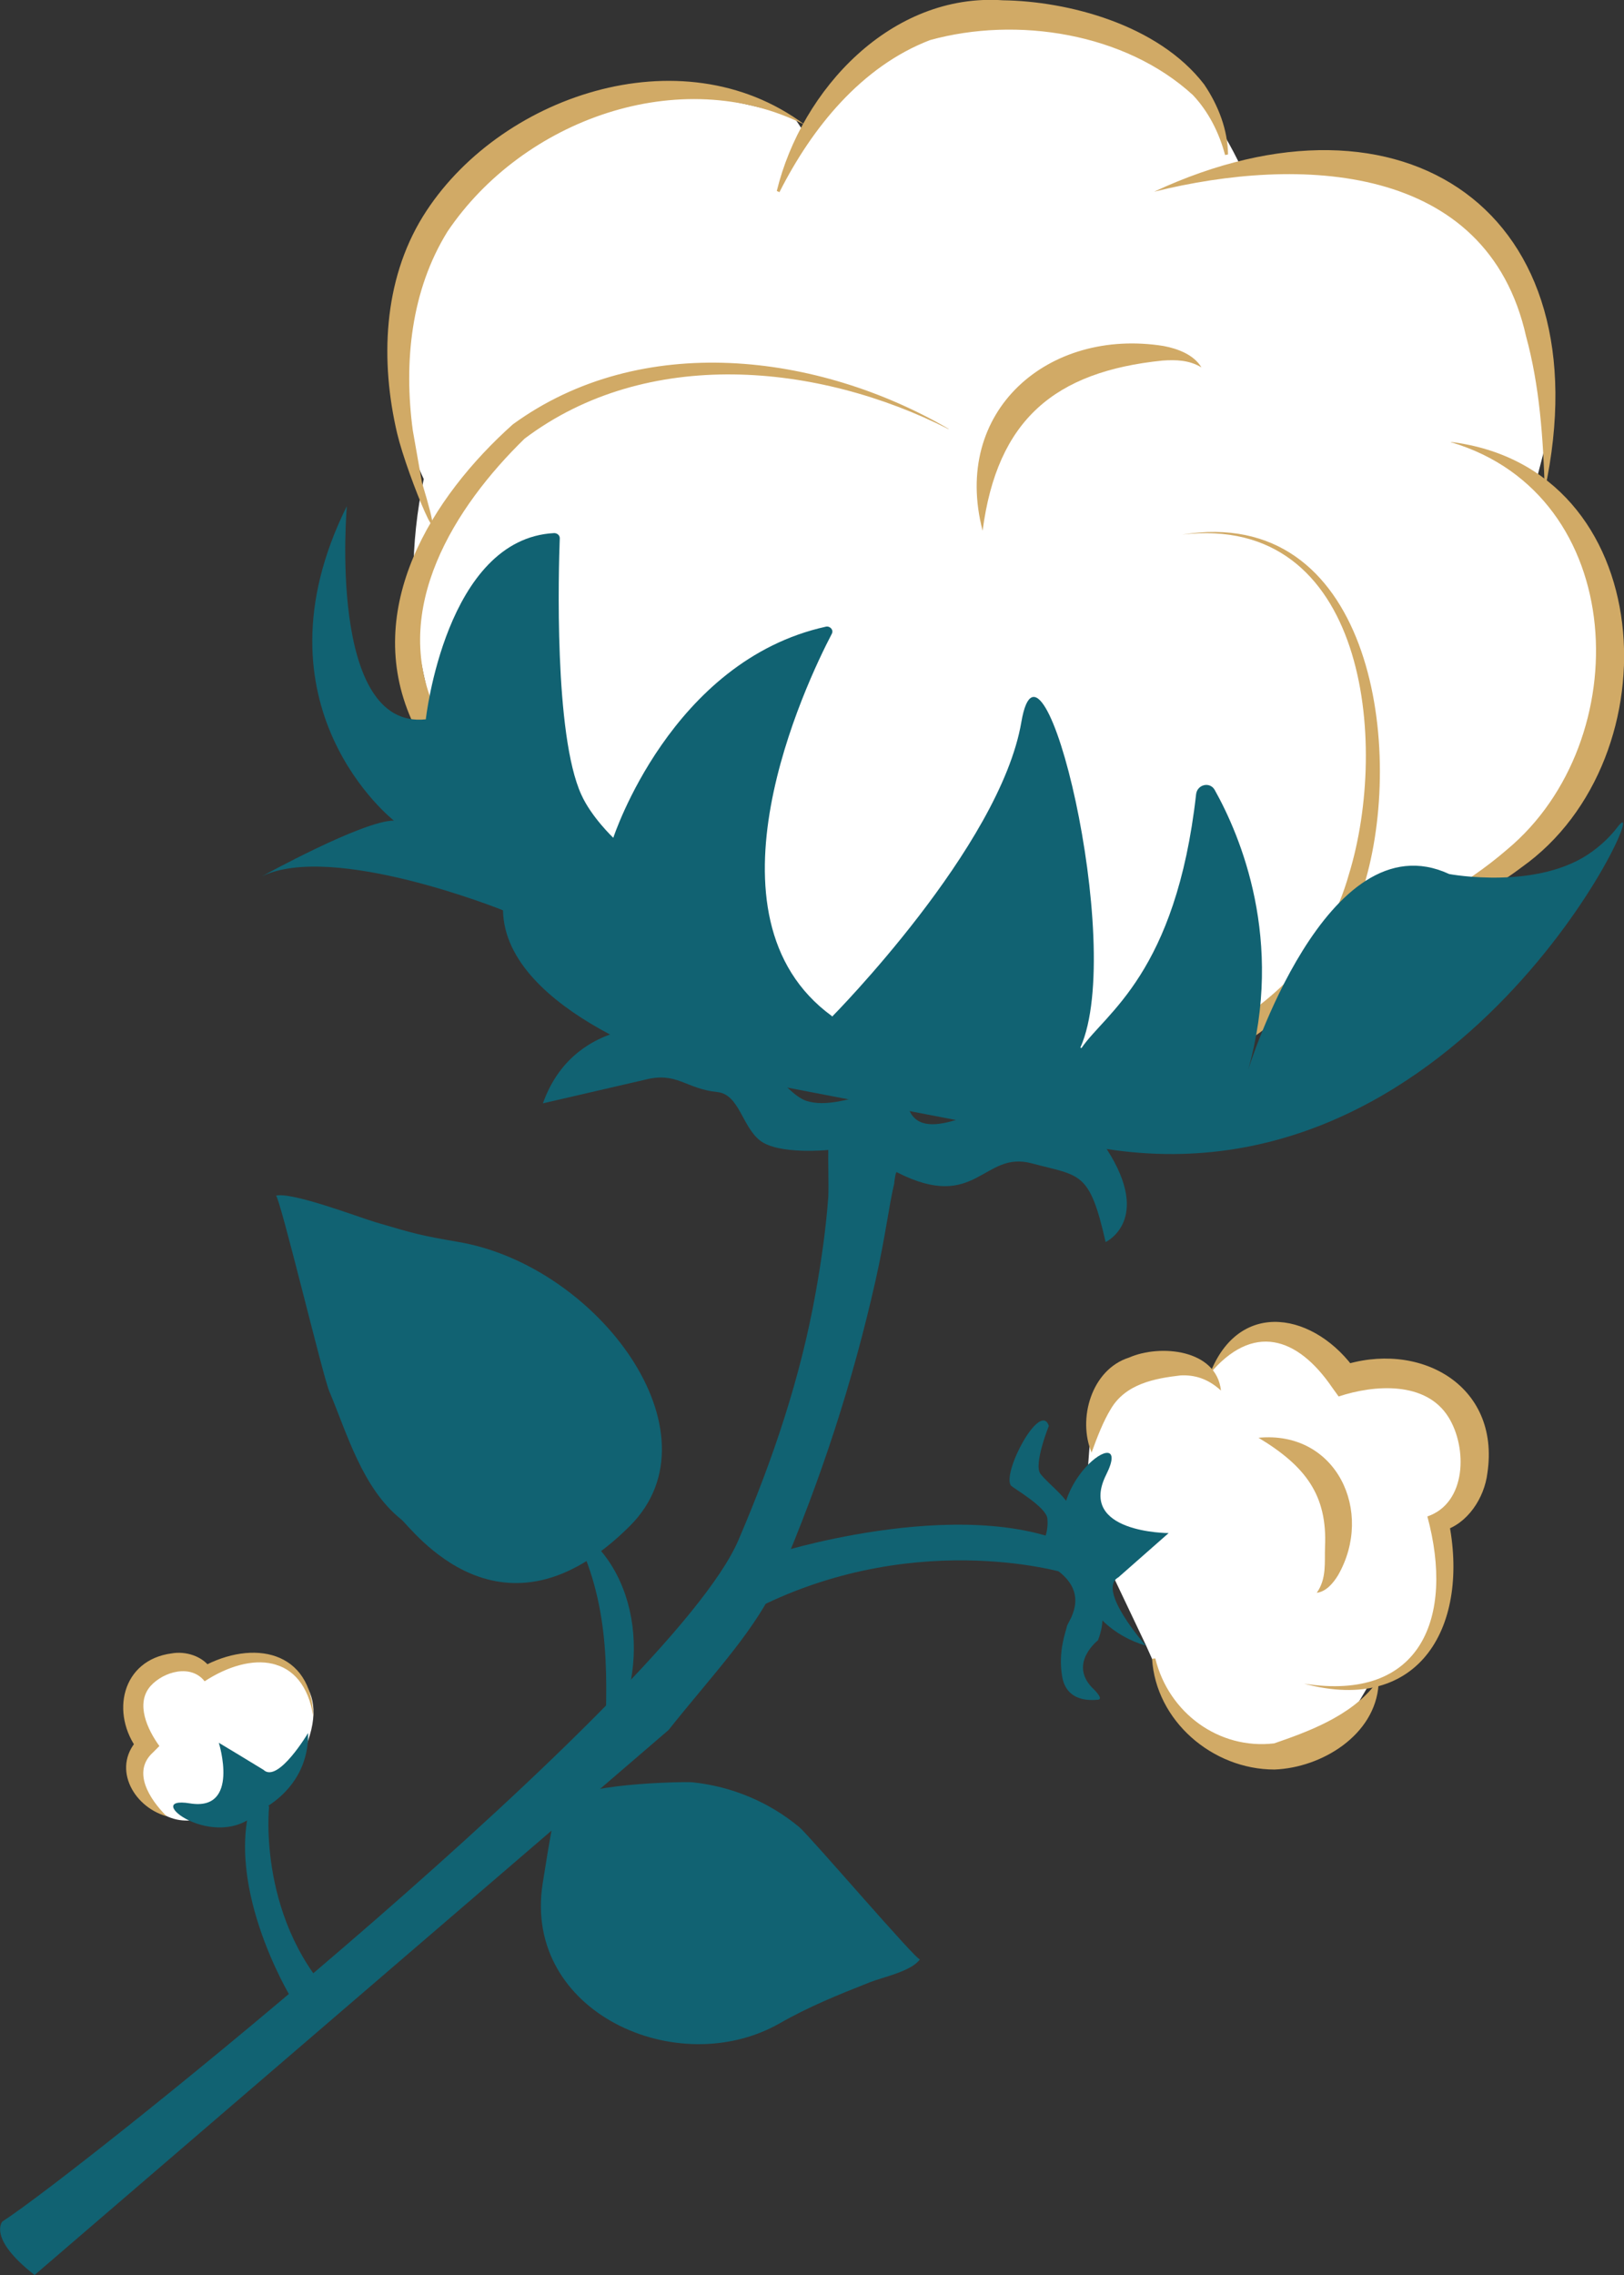
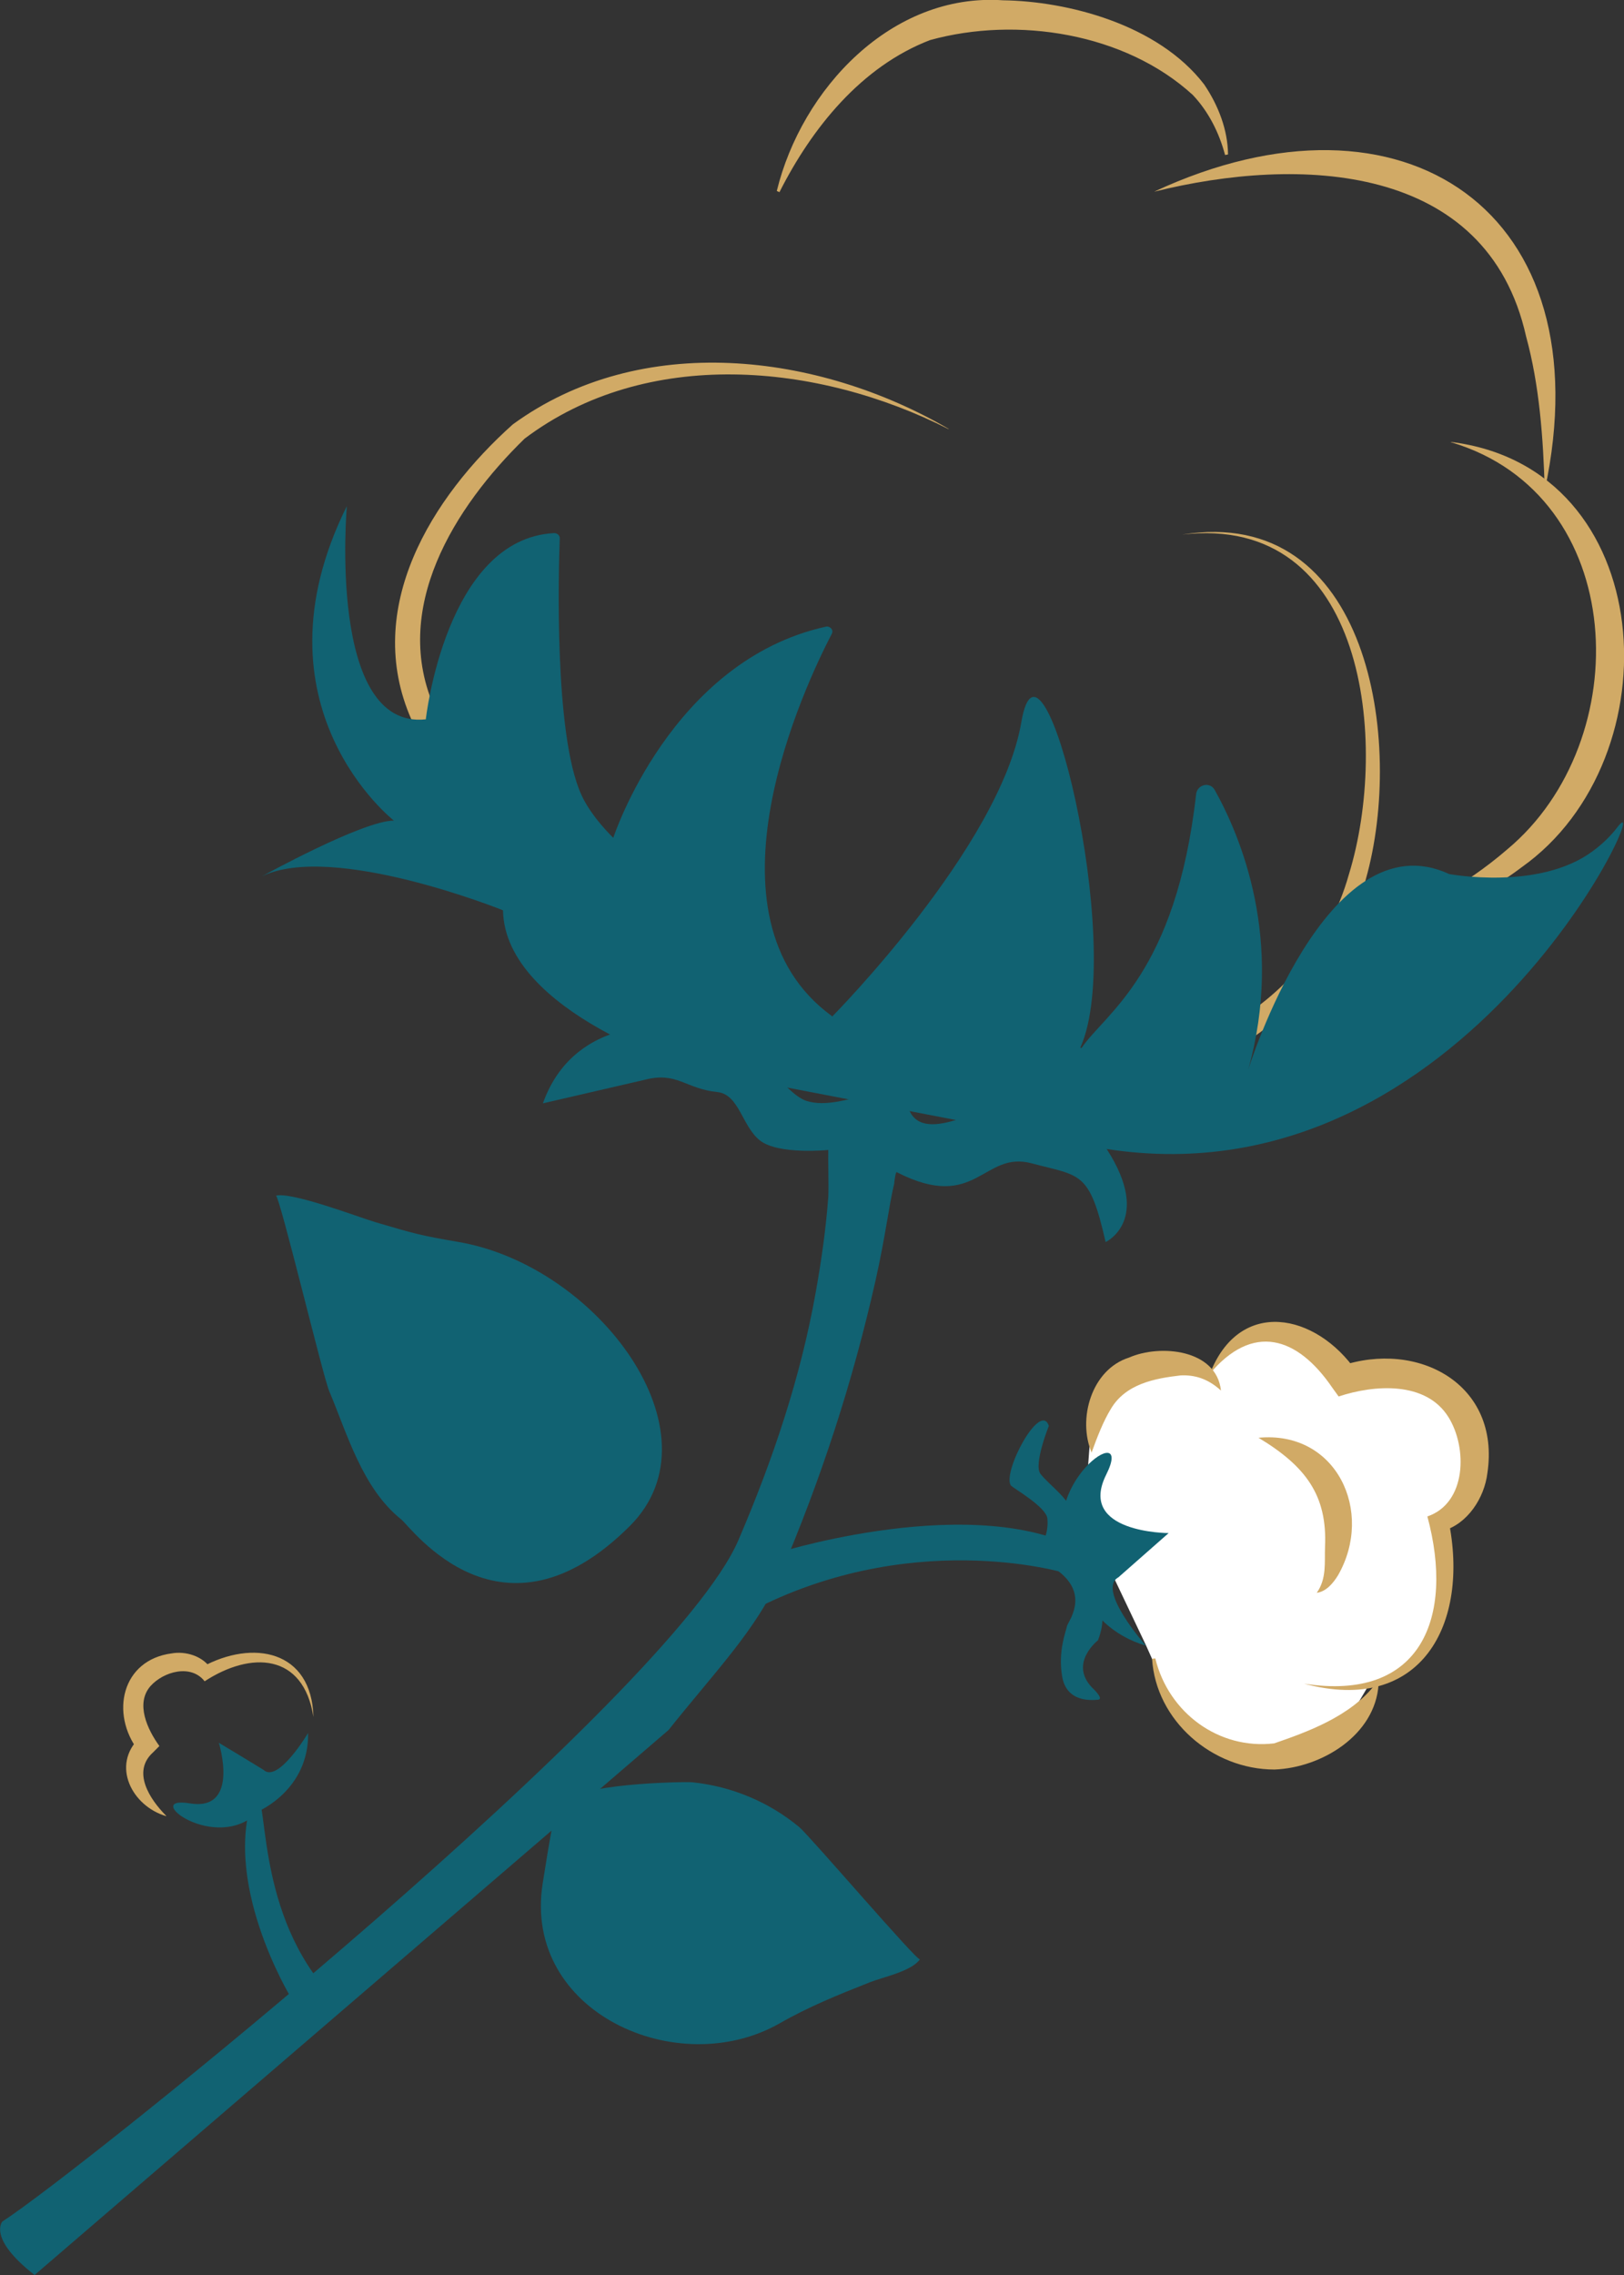
<svg xmlns="http://www.w3.org/2000/svg" fill="none" viewBox="0 0 50 70" height="70" width="50">
  <rect x="0" y="0" width="50" height="70" fill="#333333" stroke="none" />
  <g clip-path="url(#clip0_36001_11572)">
-     <path fill="white" d="M6.391 55.881C6.391 55.881 5.035 56.566 4.206 54.867C4.206 54.867 4.151 53.889 4.588 53.67C4.588 53.67 3.787 52.372 4.315 51.778C4.315 51.778 5.617 50.791 6.327 51.477C6.327 51.477 7.62 50.8 8.54 51.23C8.54 51.23 10.415 51.668 9.295 54.017L6.391 55.872V55.881Z" />
    <path fill="white" d="M33.612 43.49L35.342 41.945L37.245 42.283L37.755 41.571C38.802 40.684 40.431 40.748 41.26 41.836C41.333 41.927 41.342 42.347 41.406 42.457C41.406 42.457 46.076 42.393 45.084 45.007C45.084 45.007 45.184 46.496 44.501 46.917C44.501 46.917 44.364 50.27 43.836 50.809L42.589 51.733L42.097 51.924L41.333 53.213L39.421 53.88L37.609 53.661L36.143 52.546L35.288 50.636L33.385 46.633L33.621 43.499L33.612 43.49Z" />
-     <path fill="white" d="M49.982 20.113C49.982 17.71 48.989 16.358 47.296 14.859C47.323 14.612 47.605 13.689 47.642 13.433C48.452 6.452 42.899 5.227 38.237 5.2C36.908 2.339 34.578 0.219 31.136 0.219C28.396 0.219 26.511 2.23 24.963 4.185C24.727 4.24 24.517 3.5 24.29 3.564C23.352 3.217 20.193 2.586 19.51 2.879C15.213 4.743 12.263 6.762 12.263 11.322C12.263 12.547 12.555 13.698 13.046 14.74C12.837 15.718 12.727 16.723 12.727 17.756C12.727 25.861 19.492 32.432 27.831 32.432C31.564 32.432 35.615 33.41 38.246 31.235C38.747 31.326 38.538 31.308 39.066 31.308C40.395 31.308 41.697 28.758 42.817 28.228C46.877 27.616 49.991 24.235 49.991 20.113H49.982Z" />
    <path fill="#D1AA66" d="M35.542 5.894C43.199 2.33 49.408 6.506 47.56 15.087C47.514 13.47 47.396 11.852 46.986 10.354C45.785 4.98 39.976 4.798 35.552 5.894H35.542Z" />
    <path fill="#D1AA66" d="M44.665 13.598C51.093 14.384 51.584 23.33 46.85 26.684C45.366 27.808 43.6 28.466 41.825 28.64C43.536 28.119 45.102 27.26 46.404 26.136C50.41 22.8 50.164 15.234 44.674 13.607L44.665 13.598Z" />
    <path fill="#D1AA66" d="M29.206 13.205C25.173 11.158 19.911 10.664 16.151 13.497C14.002 15.59 11.999 18.743 13.401 21.831C14.658 24.847 17.953 26.721 21.149 26.556C21.887 29.691 24.754 31.701 27.668 32.66C28.542 32.989 29.889 33.273 30.563 33.373C35.033 33.328 40.204 31.646 41.533 26.894C42.771 22.864 42.07 15.782 36.398 16.449C42.161 15.517 43.245 22.837 42.052 27.049C40.823 32.094 35.279 34.168 30.59 34.196C29.479 34.068 28.432 33.803 27.395 33.465C24.335 32.478 21.258 30.403 20.393 27.123L20.84 27.442C17.353 27.452 14.011 25.386 12.664 22.133C11.162 18.715 13.283 15.298 15.787 13.059C19.738 10.18 25.191 10.856 29.206 13.196V13.205Z" />
-     <path fill="#D1AA66" d="M24.754 3.829C20.93 1.928 16.096 3.683 13.775 7.128C12.655 8.937 12.427 11.14 12.709 13.242L12.992 14.85C13.929 17.939 12.546 14.676 12.227 13.333C11.708 11.121 11.79 8.654 13.019 6.662C15.304 2.97 20.967 1.005 24.763 3.829H24.754Z" />
    <path fill="#D1AA66" d="M23.916 5.876C24.681 2.742 27.449 -0.228 30.881 0.009C32.857 0.037 35.643 0.74 37.072 2.595C37.518 3.253 37.8 4.003 37.809 4.752L37.718 4.77C37.536 4.085 37.209 3.436 36.726 2.924C34.641 1.014 31.309 0.494 28.633 1.234C26.52 2.047 25 3.93 23.998 5.913L23.916 5.876Z" />
    <path fill="#116272" d="M25.619 31.281C25.619 31.281 30.79 26.063 31.446 22.215C32.074 18.533 34.669 29.078 33.267 32.222C33.257 32.24 33.294 32.258 33.303 32.24C34.022 31.18 36.207 29.956 36.826 24.436C36.863 24.134 37.254 24.043 37.4 24.308C38.192 25.724 39.548 28.932 38.429 32.916C38.429 32.916 40.841 25.14 44.619 26.894C44.619 26.894 47.387 27.415 49.035 26.191C49.335 25.971 49.59 25.724 49.791 25.459C51.102 23.741 45.248 37.074 34.086 35.356L21.386 32.916C21.386 32.916 15.55 31.189 15.486 28.009C15.486 28.009 10.242 25.898 8.057 26.967C8.057 26.967 11.171 25.249 12.127 25.249C12.127 25.249 7.62 21.731 10.679 15.572C10.679 15.572 10.069 22.462 13.11 22.133C13.11 22.133 13.72 16.577 17.061 16.403C17.152 16.403 17.234 16.467 17.234 16.559C17.198 17.537 17.052 22.608 17.899 24.454C18.208 25.14 18.882 25.779 18.882 25.779C18.882 25.779 20.657 20.333 25.428 19.282C25.555 19.255 25.674 19.383 25.61 19.501C24.818 21.018 21.395 28.192 25.61 31.262L25.619 31.281Z" />
    <path fill="#116272" d="M19.838 33.227C20.849 32.962 21.094 33.501 22.087 33.602C22.76 33.675 22.842 34.653 23.398 35.092C23.971 35.539 25.501 35.384 25.501 35.384C25.492 35.713 25.519 36.499 25.501 36.837C25.428 37.806 25.291 38.783 25.118 39.743C24.654 42.375 23.789 44.934 22.733 47.392C20.666 52.199 2.504 66.783 0.073 68.355C0.073 68.355 -0.391 68.867 1.065 70L20.584 53.231C21.977 51.477 23.316 50.115 23.998 48.507C25.291 45.482 26.256 42.512 26.957 39.396C27.258 38.061 27.367 37.102 27.531 36.416C27.531 36.38 27.567 36.124 27.586 36.097C27.613 36.069 27.576 36.051 27.613 36.069C30.062 37.321 30.262 35.393 31.764 35.795C33.267 36.197 33.54 36.014 34.04 38.217C34.04 38.217 35.479 37.55 34.086 35.375C33.631 34.662 33.002 34.534 31.136 33.967C30.572 33.794 28.46 35.32 27.986 34.141C27.513 32.962 25.992 34.233 24.836 33.876C24.144 33.666 23.052 31.893 22.414 31.847C21.267 31.765 21.213 31.619 21.213 31.619C21.213 31.619 17.78 30.961 16.715 33.949" />
    <path fill="#116272" d="M24.081 47.739C24.081 47.739 30.654 45.71 33.804 48.013L32.811 48.406C32.811 48.406 27.941 46.916 22.842 49.722" />
    <path fill="#116272" d="M32.957 47.867C32.957 47.867 33.157 50.005 35.279 50.636C35.279 50.636 33.749 48.909 34.432 48.534L35.315 47.757L35.98 47.172C35.98 47.172 33.157 47.172 34.059 45.372C34.96 43.572 31.828 45.747 32.957 47.867Z" />
    <path fill="#D1AA66" d="M37.245 42.283C38.155 39.916 40.522 40.392 41.77 42.21L41.269 42.036C43.654 41.223 46.203 42.585 45.794 45.326C45.703 46.085 45.184 46.898 44.41 47.108L44.592 46.752C45.266 49.978 43.754 52.774 40.149 51.805C43.764 52.372 44.783 49.758 43.946 46.66C45.157 46.249 45.184 44.54 44.592 43.599C43.9 42.493 42.316 42.603 41.214 42.969L41.023 42.704C39.94 41.114 38.565 40.693 37.236 42.283H37.245Z" />
    <path fill="#D1AA66" d="M33.613 44.705C33.167 43.663 33.604 42.137 34.76 41.772C35.716 41.351 37.455 41.516 37.591 42.786C37.181 42.411 36.772 42.302 36.353 42.32C35.561 42.411 34.651 42.576 34.195 43.362C33.968 43.736 33.786 44.202 33.604 44.705H33.613Z" />
    <path fill="#D1AA66" d="M35.57 51.029C35.98 52.71 37.536 53.843 39.23 53.642C40.177 53.313 41.588 52.829 42.362 51.796L42.444 51.824C42.343 53.386 40.696 54.392 39.239 54.447C37.327 54.447 35.588 52.948 35.47 51.038L35.561 51.029H35.57Z" />
    <path fill="#D1AA66" d="M38.747 44.239C41.151 44.011 42.316 46.514 41.196 48.47C41.05 48.708 40.832 48.973 40.541 49.009C40.85 48.571 40.777 48.077 40.795 47.593C40.868 46.012 40.204 45.116 38.747 44.239Z" />
-     <path fill="#D1AA66" d="M30.253 16.33C29.288 12.638 32.283 10.08 35.825 10.646C36.262 10.729 36.753 10.911 36.99 11.304C36.608 11.076 36.207 11.067 35.797 11.094C32.474 11.432 30.699 12.912 30.253 16.33Z" />
    <path fill="#116272" d="M33.03 46.606C33.093 46.944 33.121 47.346 32.866 47.556C32.747 47.657 32.584 47.693 32.429 47.712C32.265 47.73 32.092 47.739 31.928 47.73C32.165 47.456 32.283 47.09 32.247 46.725C32.21 46.359 31.163 45.774 31.118 45.701C30.863 45.281 32.028 43.097 32.292 43.873C32.292 43.873 31.81 45.071 32.037 45.354C32.319 45.71 32.939 46.121 33.03 46.597V46.606Z" />
    <path fill="#116272" d="M33.476 48.863C33.476 48.863 34.25 49.338 33.804 50.471C33.804 50.471 32.911 51.166 33.612 51.915C33.612 51.915 34.013 52.281 33.804 52.299C33.594 52.317 32.839 52.381 32.702 51.586C32.566 50.791 32.83 50.17 32.848 50.042C32.866 49.914 33.567 49.091 32.584 48.342C31.601 47.593 33.257 47.73 33.257 47.73" />
    <path fill="#116272" d="M17.562 55.47C17.562 54.894 21.003 54.812 21.322 54.84C22.533 54.967 23.671 55.443 24.608 56.219C24.927 56.484 28.259 60.377 28.323 60.286C28.059 60.661 27.176 60.834 26.766 60.999C25.819 61.373 24.891 61.748 23.998 62.26C20.867 64.042 16.096 61.922 16.706 57.965C17.562 52.473 17.562 55.461 17.562 55.47Z" />
    <path fill="#116272" d="M12.354 46.752C11.153 45.792 10.688 44.111 10.133 42.795C9.942 42.347 8.603 36.764 8.494 36.791C8.977 36.663 11.034 37.449 11.553 37.604C12.764 37.961 12.91 38.007 14.13 38.217C18.409 38.957 22.241 44.093 19.401 46.944C15.45 50.901 12.673 47.008 12.354 46.752Z" />
-     <path fill="#116272" d="M8.958 61.465C8.958 61.465 6.71 57.773 7.884 55.05L8.285 55.589C8.285 55.589 7.893 59.198 10.488 61.702" />
+     <path fill="#116272" d="M8.958 61.465C8.958 61.465 6.71 57.773 7.884 55.05C8.285 55.589 7.893 59.198 10.488 61.702" />
    <path fill="#116272" d="M7.966 55.726C7.966 55.726 9.514 55.068 9.486 53.322C9.486 53.322 8.558 54.885 8.112 54.456L7.329 53.98L6.737 53.624C6.737 53.624 7.401 55.744 5.845 55.488C4.288 55.232 6.655 57.078 7.966 55.735V55.726Z" />
    <path fill="#D1AA66" d="M5.117 55.881C4.07 55.58 3.405 54.319 4.306 53.459L4.261 53.871C3.387 52.728 3.742 51.074 5.29 50.873C5.699 50.8 6.236 50.946 6.491 51.339L6.218 51.294C7.784 50.435 9.596 50.773 9.65 52.829C9.341 50.864 7.729 50.8 6.3 51.732C5.881 51.193 5.035 51.431 4.634 51.879C4.161 52.418 4.543 53.222 4.907 53.724L4.716 53.916C4.051 54.51 4.607 55.36 5.117 55.872V55.881Z" />
-     <path fill="#116272" d="M17.544 46.916C19.811 48.223 20.057 51.641 18.618 53.661C18.727 51.276 18.746 49.091 17.544 46.916Z" />
  </g>
  <defs>
    <clipPath id="clip0_36001_11572">
      <rect fill="white" height="70" width="50" />
    </clipPath>
  </defs>
</svg>